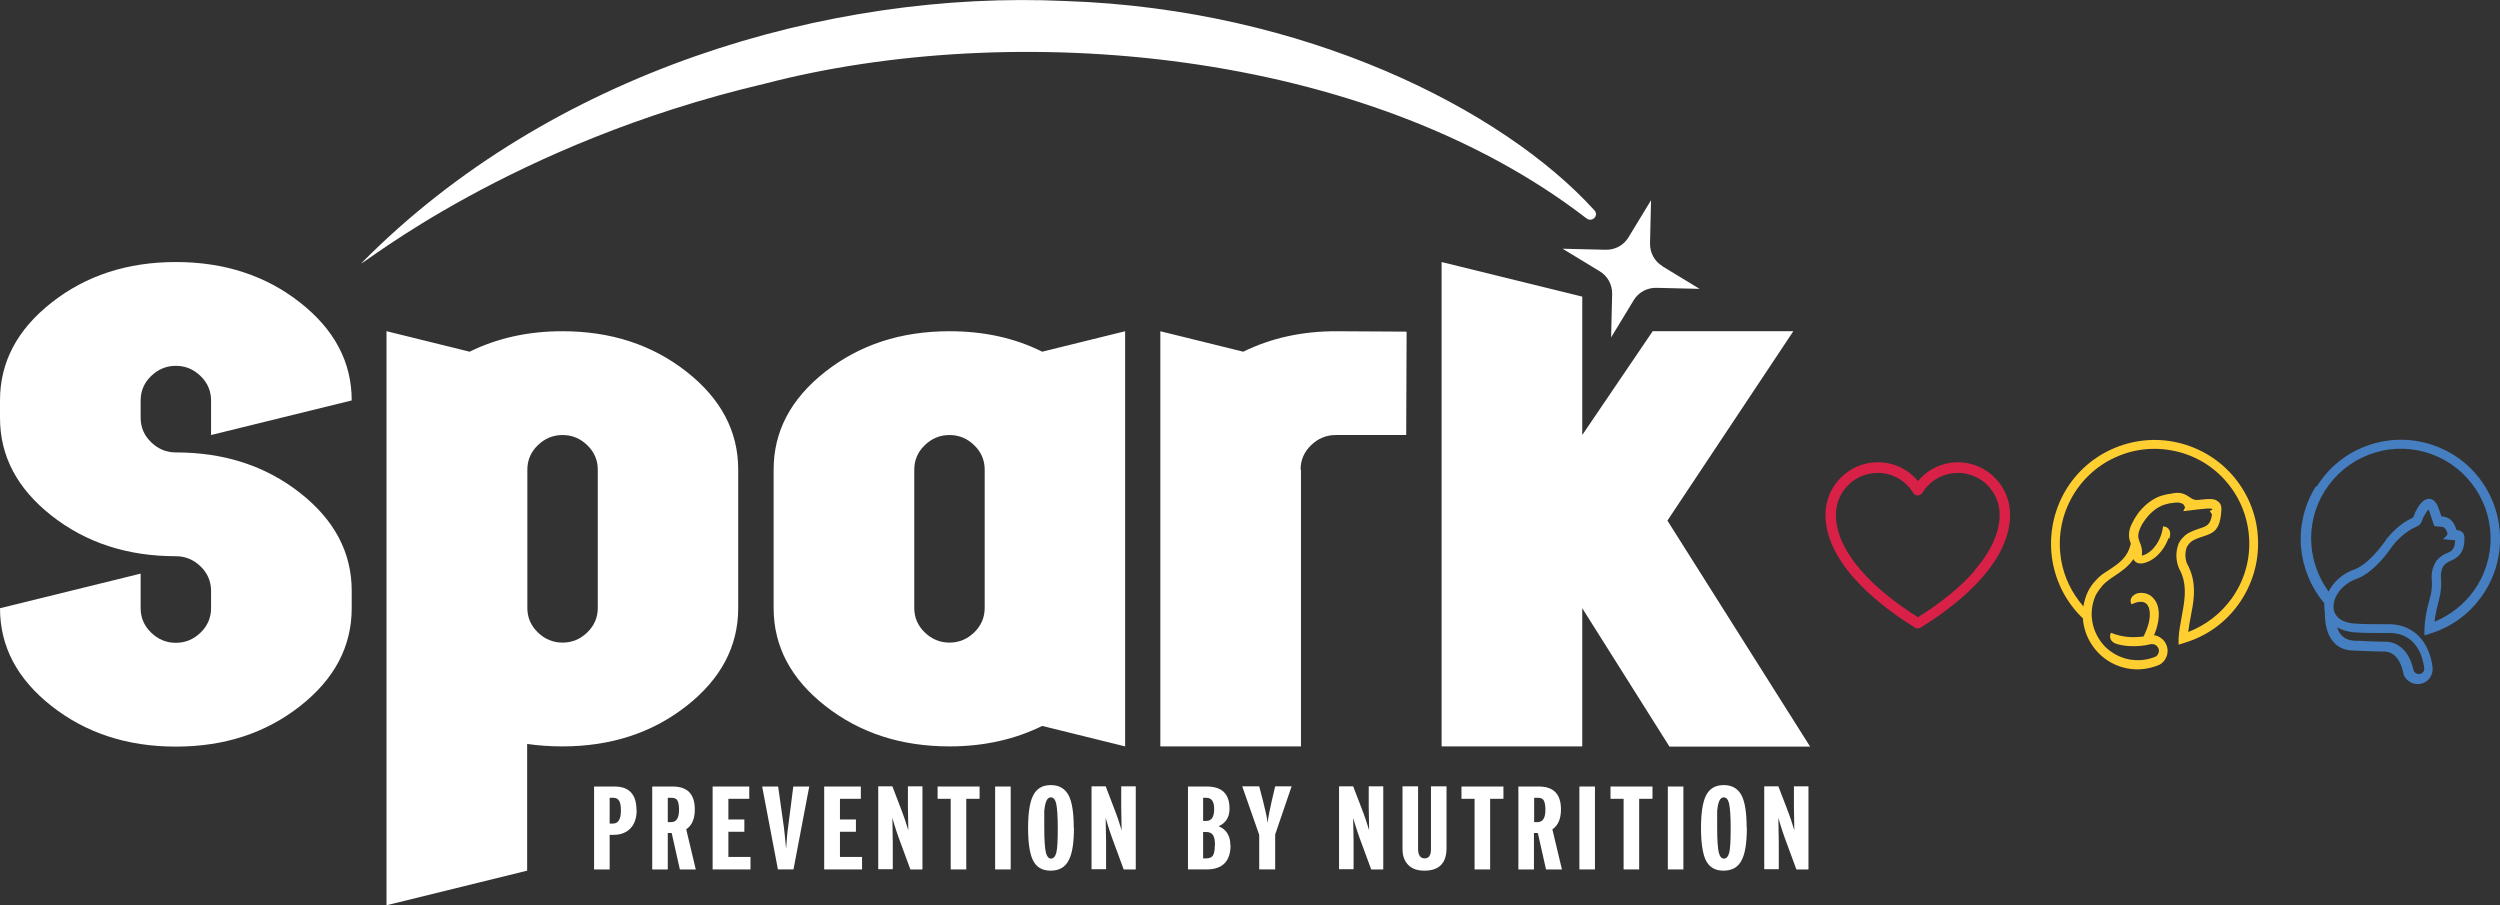
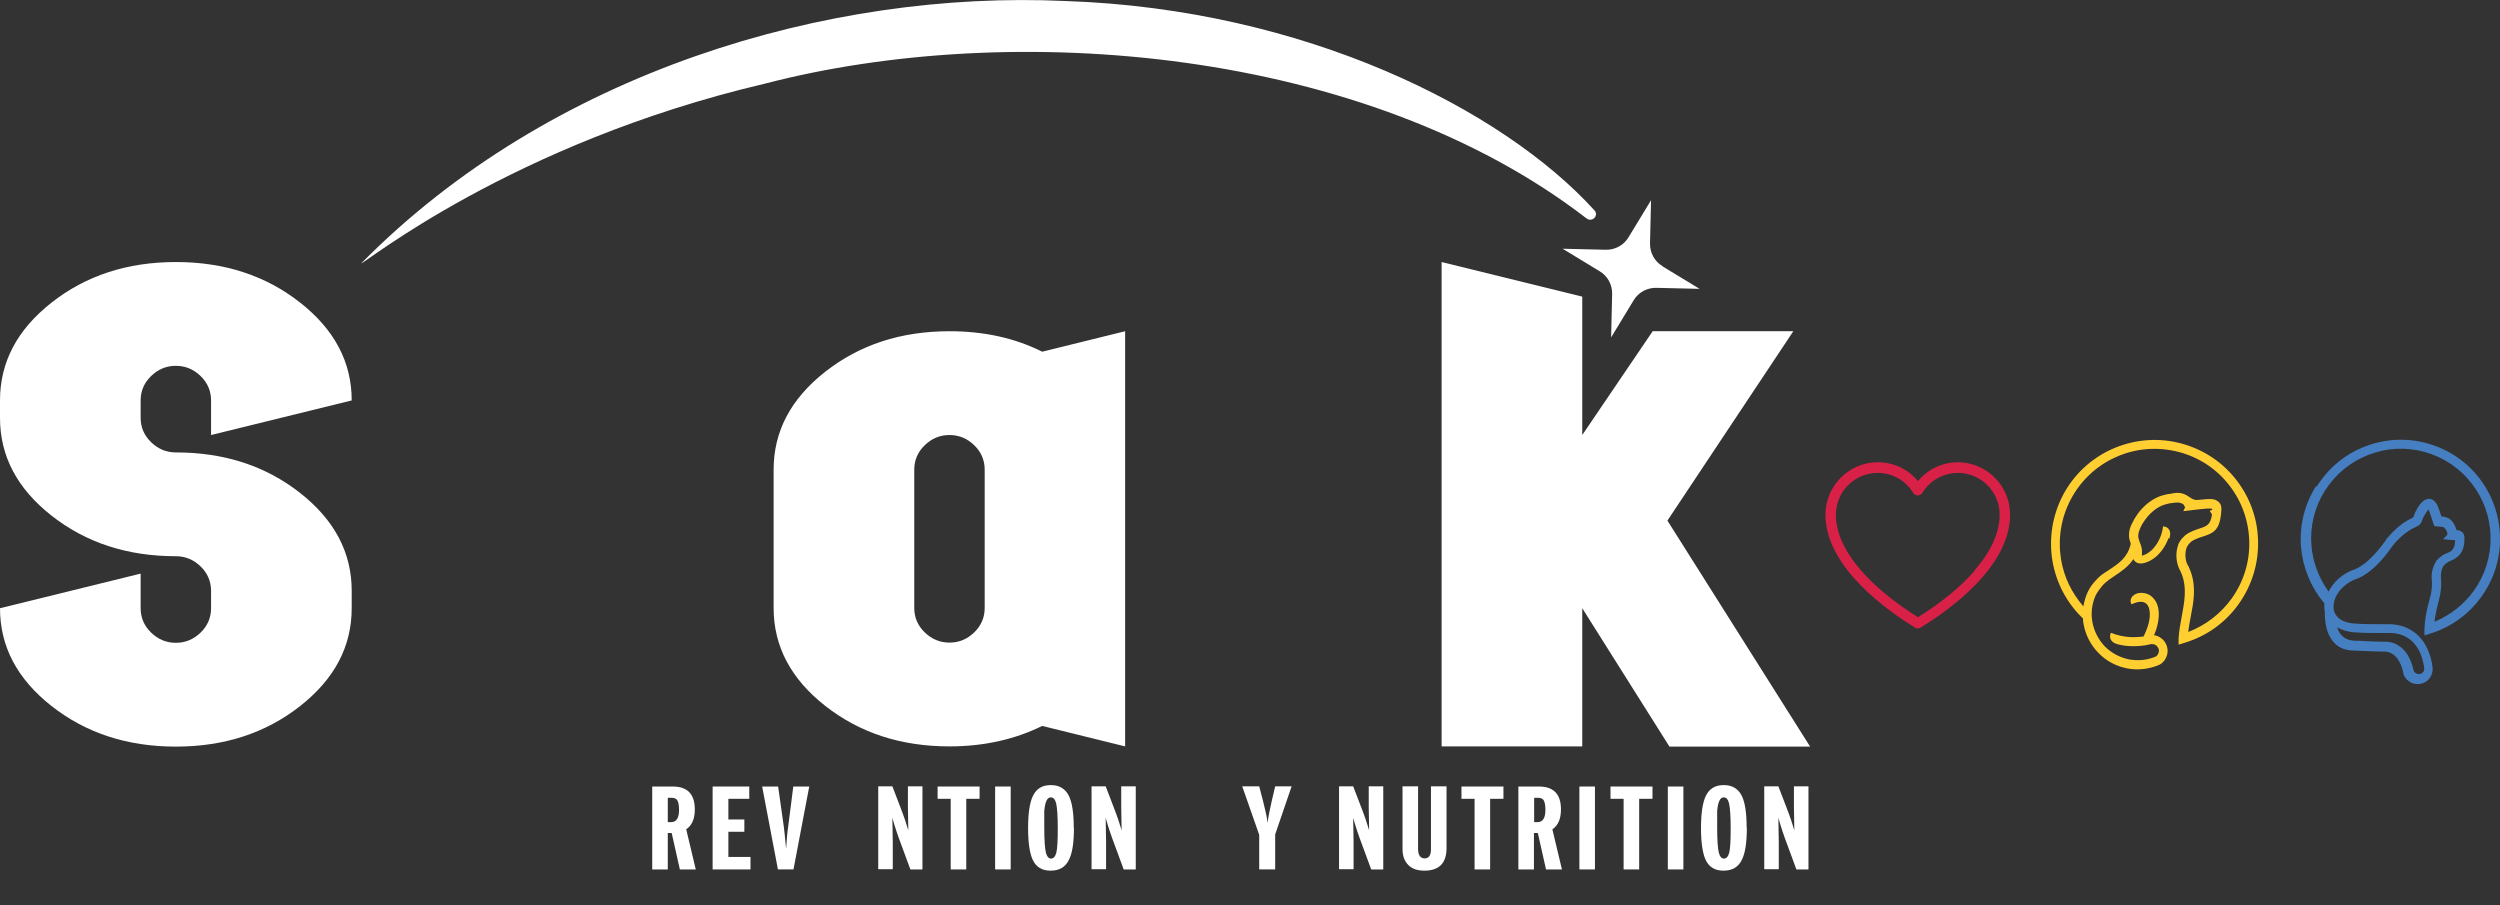
<svg xmlns="http://www.w3.org/2000/svg" id="Layer_2" data-name="Layer 2" viewBox="0 0 122.12 44.23">
  <rect x="0" y="0" width="122.12" height="44.23" fill="#333333" stroke="none" />
  <defs>
    <style>      .cls-1 {        fill: #d92148;      }      .cls-1, .cls-2, .cls-3, .cls-4 {        stroke-width: 0px;      }      .cls-2 {        fill: #467fc1;      }      .cls-3 {        fill: #fff;      }      .cls-4 {        fill: #ffcf32;      }    </style>
  </defs>
  <g id="Layer_3" data-name="Layer 3">
    <g>
      <g>
-         <path class="cls-3" d="M31.1,39.56c0,.41-.11.72-.33.93-.2.19-.46.29-.79.29h-.2v1.69h-.76v-4.05h1c.71,0,1.07.38,1.07,1.15ZM30.33,39.59c0-.23-.03-.39-.09-.48-.06-.09-.15-.14-.28-.14h-.18v1.26h.16c.26,0,.39-.21.39-.63Z" />
        <path class="cls-3" d="M33.99,42.47h-.78l-.4-1.78h-.19v1.78h-.76v-4.05h1c.72,0,1.08.37,1.08,1.12,0,.46-.14.78-.42.97l.47,1.97ZM33.17,39.56c0-.22-.03-.37-.08-.46-.05-.09-.15-.13-.29-.13h-.18v1.19h.16c.26,0,.39-.2.39-.59Z" />
        <path class="cls-3" d="M36.66,42.47h-1.85v-4.05h1.79v.6h-1.02v1.01h.78v.6h-.78v1.23h1.08v.6Z" />
        <path class="cls-3" d="M39.53,38.42l-.77,4.05h-.76l-.77-4.05h.78l.28,1.98c.02.16.06.52.11,1.07.03-.47.06-.83.1-1.08l.25-1.97h.78Z" />
-         <path class="cls-3" d="M42.11,42.47h-1.85v-4.05h1.79v.6h-1.02v1.01h.78v.6h-.78v1.23h1.08v.6Z" />
        <path class="cls-3" d="M45.05,42.47h-.58l-.46-1.25c-.16-.42-.3-.84-.42-1.27.01.59.02.99.02,1.2v1.31h-.71v-4.05h.69l.38.99c.19.49.32.88.4,1.16-.01-.56-.02-.93-.02-1.13v-1.02h.71v4.05Z" />
        <path class="cls-3" d="M47.85,39.02h-.65v3.45h-.76v-3.45h-.64v-.6h2.05v.6Z" />
        <path class="cls-3" d="M49.37,42.47h-.76v-4.05h.76v4.05Z" />
        <path class="cls-3" d="M52.46,40.43c0,.73-.08,1.26-.25,1.58-.17.35-.47.52-.89.52s-.7-.17-.87-.52c-.15-.32-.23-.84-.23-1.56s.08-1.26.24-1.58c.17-.35.46-.52.87-.52s.7.17.88.52c.16.32.24.84.24,1.56ZM51.67,40.46c0-.6-.03-1.01-.08-1.22-.05-.19-.13-.29-.26-.29-.18,0-.28.22-.32.67v.81c0,.6.03,1.01.08,1.22.05.19.13.29.25.29s.21-.1.26-.29c.05-.2.07-.59.07-1.19Z" />
        <path class="cls-3" d="M55.47,42.47h-.58l-.46-1.25c-.16-.42-.3-.84-.42-1.27.01.59.02.99.02,1.2v1.31h-.71v-4.05h.69l.38.99c.19.49.32.88.4,1.16-.01-.56-.02-.93-.02-1.13v-1.02h.71v4.05Z" />
-         <path class="cls-3" d="M60.11,41.28c0,.79-.39,1.19-1.17,1.19h-.91v-4.05h.92c.74,0,1.11.36,1.11,1.08,0,.42-.18.7-.53.86.38.16.57.47.57.92ZM59.31,39.52c0-.37-.13-.55-.38-.55h-.16v1.13h.16c.25,0,.38-.19.38-.58ZM59.35,41.29c0-.24-.03-.4-.1-.5-.07-.1-.18-.15-.34-.15h-.14v1.29h.16c.15,0,.26-.05.32-.14.06-.1.09-.26.09-.49Z" />
        <path class="cls-3" d="M63.09,38.42l-.8,2.34v1.71h-.78v-1.69s-.83-2.37-.83-2.37h.83l.2.77c.1.4.18.74.21,1.02.03-.28.1-.62.19-1.02l.18-.77h.8Z" />
        <path class="cls-3" d="M67.56,42.47h-.58l-.46-1.25c-.16-.42-.3-.84-.42-1.27.01.59.02.99.02,1.2v1.31h-.71v-4.05h.69l.38.99c.19.49.32.88.4,1.16-.01-.56-.02-.93-.02-1.13v-1.02h.71v4.05Z" />
        <path class="cls-3" d="M70.66,41.43c0,.73-.36,1.1-1.08,1.1-.34,0-.61-.09-.79-.28-.19-.19-.28-.45-.28-.78v-3.06h.76v3.06c0,.3.11.46.32.46s.31-.15.31-.45v-3.07h.76v3.02Z" />
        <path class="cls-3" d="M73.44,39.02h-.65v3.45h-.76v-3.45h-.64v-.6h2.05v.6Z" />
        <path class="cls-3" d="M76.3,42.47h-.78l-.4-1.78h-.19v1.78h-.76v-4.05h1c.72,0,1.08.37,1.08,1.12,0,.46-.14.78-.42.97l.47,1.97ZM75.49,39.56c0-.22-.03-.37-.08-.46-.05-.09-.15-.13-.29-.13h-.18v1.19h.16c.26,0,.39-.2.39-.59Z" />
        <path class="cls-3" d="M77.91,42.47h-.76v-4.05h.76v4.05Z" />
        <path class="cls-3" d="M80.72,39.02h-.65v3.45h-.76v-3.45h-.64v-.6h2.05v.6Z" />
        <path class="cls-3" d="M82.23,42.47h-.76v-4.05h.76v4.05Z" />
        <path class="cls-3" d="M85.33,40.43c0,.73-.08,1.26-.25,1.58-.17.35-.47.52-.89.52s-.7-.17-.87-.52c-.15-.32-.23-.84-.23-1.56s.08-1.26.24-1.58c.17-.35.46-.52.87-.52s.7.17.88.52c.16.32.24.84.24,1.56ZM84.54,40.46c0-.6-.03-1.01-.08-1.22-.05-.19-.13-.29-.26-.29-.18,0-.28.22-.32.67v.81c0,.6.03,1.01.08,1.22.05.19.13.29.25.29s.21-.1.26-.29c.05-.2.07-.59.07-1.19Z" />
        <path class="cls-3" d="M88.33,42.47h-.58l-.46-1.25c-.16-.42-.3-.84-.42-1.27.01.59.02.99.02,1.2v1.31h-.71v-4.05h.69l.38.99c.19.49.32.88.4,1.16-.01-.56-.02-.93-.02-1.13v-1.02h.71v4.05Z" />
      </g>
      <g>
        <path class="cls-4" d="M108.08,24.82h0s0,0,0,0c0,0,0,0,0,0M104.08,26.54c-.05-.14-.1-.28-.08-.48.01-.16.06-.32.13-.46.08-.17.18-.34.28-.48.14-.2.3-.36.46-.5.17-.14.35-.26.54-.34.09-.04.17-.07.26-.09.08-.02.17-.04.25-.06h.05c.33-.07.6-.11.93.12l.19.12c.05.02.1.04.15.05.04,0,.08,0,.12,0h.01s.44-.04.44-.04c.07,0,.13,0,.19,0,.14,0,.25.04.34.11.11.08.16.18.17.32,0,.02,0,.05,0,.08-.05,1.03-.39,1.15-.91,1.32-.13.04-.28.09-.42.16-.08.04-.15.09-.21.15-.06.06-.11.13-.15.21-.09.25-.09.51,0,.78.04.07.07.13.1.19.03.07.06.14.09.22.28.77.14,1.5,0,2.22-.05.25-.09.49-.12.73.87-.33,1.6-.91,2.12-1.63.58-.81.9-1.8.86-2.85-.04-1.05-.42-2.02-1.06-2.79-.63-.77-1.51-1.33-2.54-1.56-1.02-.23-2.06-.11-2.96.31-.9.41-1.67,1.12-2.16,2.05-.49.93-.63,1.96-.47,2.94.14.83.51,1.62,1.09,2.28.04-.24.11-.48.21-.7h0c.1-.21.23-.39.37-.54.14-.16.29-.3.47-.41.1-.07.15-.1.2-.13.5-.33.9-.6,1.06-1.26ZM105.93,26.28c-.07.19-.16.37-.28.54-.21.3-.49.55-.84.66-.11.04-.21.05-.3.04-.08,0-.14-.04-.2-.08-.04-.03-.07-.08-.1-.13-.24.37-.57.59-.96.85-.08.05-.16.11-.19.13-.14.1-.27.21-.38.34-.11.13-.22.28-.31.45h0c-.19.42-.24.88-.16,1.31.08.44.29.85.61,1.19.33.33.74.54,1.18.63.43.08.89.04,1.31-.14.06-.04.1-.1.13-.17.02-.07.03-.15,0-.22-.03-.07-.08-.13-.14-.17-.06-.04-.13-.05-.21-.05-.35.09-.72.12-1.07.1-.19-.01-.39-.04-.58-.09-.38-.1-.41-.36-.33-.56.3.12.61.19.93.21.22.01.45,0,.67-.03.23-.46.33-.87.3-1.18-.01-.16-.05-.28-.12-.37-.06-.08-.14-.12-.24-.14-.14-.02-.32.02-.53.12-.16-.29.14-.62.6-.55.22.03.39.14.52.31.12.15.19.36.21.6.02.32-.04.71-.23,1.15.11.01.21.05.3.11.15.09.26.23.32.4.06.17.06.35,0,.51-.06.16-.16.31-.32.4h-.01s-.02.02-.02.02c-.51.22-1.06.28-1.58.18-.52-.1-1.01-.35-1.4-.75-.39-.4-.64-.89-.73-1.41-.02-.09-.03-.19-.03-.28-.81-.77-1.31-1.76-1.49-2.8-.18-1.07-.02-2.2.51-3.22.53-1.01,1.38-1.79,2.37-2.24.99-.45,2.12-.59,3.24-.33,1.12.26,2.08.87,2.77,1.71.69.84,1.12,1.9,1.15,3.05.04,1.15-.31,2.23-.94,3.12-.63.89-1.55,1.57-2.65,1.9l-.29.09v-.3c.02-.37.09-.74.16-1.11.12-.66.25-1.34.01-1.99-.02-.06-.05-.12-.08-.19-.03-.07-.06-.13-.09-.18v-.02s-.01-.01-.01-.01c-.13-.38-.13-.74,0-1.1v-.02c.07-.13.14-.24.24-.33.09-.1.2-.18.33-.24.18-.09.34-.14.48-.19.32-.1.53-.18.59-.68,0-.03-.1-.13-.1-.16,0-.03.12-.06.12-.09h0s0-.02,0-.02c0,0,0,0,0,0h0s-.05-.02-.11-.02c-.04,0-.08,0-.13,0l-.43.04c-.09.01-.75.09-.75.09l.09-.19-.08-.14h0c-.19-.13-.37-.1-.61-.06h-.05c-.07.02-.14.04-.2.05-.07.02-.13.04-.2.07-.16.07-.3.16-.44.28-.14.12-.27.26-.39.43-.08.11-.17.25-.23.4-.05.11-.08.22-.09.33-.01.13.03.23.07.34.06.15.13.31.11.55v.02s0,.07,0,.09c.02,0,.04,0,.07-.02.25-.08.46-.27.62-.5.19-.27.31-.61.34-.91.32.03.42.28.3.62Z" />
        <path class="cls-2" d="M114.16,30.63c.04.13.09.24.16.33.16.22.4.33.74.34.13,0,.31,0,.53.02.28.01.64.03,1.03.03h.02s0,0,0,0c.33.04.6.19.82.44.2.23.35.56.44.97.03.06.07.1.12.13.06.03.12.04.19.03.07-.01.12-.05.16-.1.04-.05.06-.12.05-.18-.07-.54-.26-.98-.56-1.28-.28-.28-.66-.44-1.14-.44-.37,0-.41,0-.45,0-.47,0-.79,0-1.23-.03-.36-.02-.65-.12-.88-.25M113.18,23.75c.57-.91,1.4-1.58,2.35-1.94.95-.37,2.01-.44,3.05-.15,1.03.29,1.91.89,2.53,1.7.62.8.99,1.8,1.01,2.88.02,1.07-.31,2.08-.91,2.91-.59.83-1.45,1.47-2.47,1.79l-.31.1v-.32c.01-.22.03-.44.07-.66.04-.23.09-.46.16-.7h0c.06-.2.1-.38.12-.57.02-.19.02-.39,0-.58h0s0-.03,0-.03c0-.15.02-.29.06-.41.04-.13.09-.25.16-.35h0s.01-.03.01-.03c.08-.09.17-.17.27-.24.1-.07.21-.12.32-.16.12-.05.2-.12.25-.22.05-.1.08-.22.08-.38l-.59-.05c.15-.17.24-.2.21-.3-.03-.09-.06-.16-.1-.21-.04-.05-.08-.08-.13-.09h0s-.41-.04-.41-.04l-.05-.14c-.05-.16-.1-.3-.13-.4-.03-.1-.07-.19-.1-.27-.06.05-.14.17-.24.35-.05.11-.07.17-.09.21-.02.07-.04.11-.08.15-.05.06-.09.08-.19.13-.03.02-.08.04-.12.06h-.01c-.17.09-.34.2-.51.34-.17.14-.34.31-.5.51-.28.41-.56.74-.84,1.01-.29.28-.58.48-.88.61h-.02c-.51.18-.87.52-1.05.89-.08.18-.12.36-.11.53,0,.16.06.31.17.43.16.19.44.32.86.35.44.03.74.03,1.2.03h.45c.61,0,1.1.21,1.47.57.38.38.61.92.69,1.56h0c.01.19-.04.36-.14.5-.1.14-.25.24-.43.28-.18.04-.36.01-.51-.07-.15-.08-.27-.21-.34-.38v-.02s0-.02,0-.02c-.08-.35-.19-.62-.35-.8-.14-.16-.31-.26-.52-.28-.41,0-.75-.02-1.03-.03-.22,0-.39-.02-.51-.02h0c-.49,0-.86-.18-1.1-.53-.23-.32-.34-.78-.34-1.38-.01-.06-.02-.11-.02-.17,0-.08,0-.15,0-.23-.67-.79-1.05-1.75-1.14-2.74-.08-1.01.15-2.05.72-2.96ZM115.04,27.81c.24-.11.49-.28.74-.52.26-.25.52-.56.79-.94h0s0-.02,0-.02c.19-.22.38-.42.57-.58.19-.16.39-.3.6-.4.05-.03.09-.05.11-.06.04-.02.04,0,.04-.02,0,0,0,0,0-.02.02-.05.05-.13.1-.25h0c.15-.3.3-.49.45-.57h0c.23-.13.43-.06.59.19v.02s.02.01.02.01c.03.08.07.18.12.31.03.09.06.18.09.27h.11s0,.01,0,.01c.18.02.33.11.45.27.07.1.13.23.18.39h.08c.11.02.19.07.25.16.04.06.06.14.05.23.01.26-.03.48-.13.66-.11.19-.27.33-.49.42h0c-.08.03-.16.07-.23.12-.06.04-.12.09-.17.15-.04.06-.07.13-.09.21-.02.09-.04.18-.04.29.02.22.03.44,0,.66-.02.22-.07.44-.13.66-.06.22-.11.43-.14.64-.01.09-.03.18-.04.27.78-.32,1.44-.85,1.92-1.51.54-.75.84-1.67.82-2.64-.02-.97-.35-1.87-.92-2.6-.56-.73-1.36-1.28-2.29-1.54-.94-.26-1.9-.2-2.76.14-.86.33-1.61.94-2.13,1.76-.51.82-.73,1.76-.65,2.68.07.79.35,1.57.84,2.24.22-.46.67-.89,1.3-1.1Z" />
        <path class="cls-1" d="M95.65,22.58c-.77,0-1.48.34-1.96.92-.48-.58-1.19-.92-1.96-.92-1.41,0-2.56,1.15-2.56,2.56,0,2.58,3.07,4.72,4.38,5.52.04.02.09.04.13.04s.09-.01.13-.04c1.32-.8,4.38-2.94,4.38-5.52,0-1.41-1.15-2.56-2.56-2.56ZM96.45,27.89c-.68.78-1.64,1.56-2.76,2.26-1.12-.7-2.07-1.47-2.76-2.26-.83-.95-1.25-1.87-1.25-2.75,0-1.13.92-2.04,2.04-2.04.72,0,1.37.37,1.74.98.05.08.13.12.22.12s.17-.05.22-.12c.37-.61,1.03-.98,1.74-.98,1.13,0,2.04.92,2.04,2.04,0,.87-.42,1.8-1.25,2.75Z" />
      </g>
      <g>
        <path class="cls-3" d="M17.18,19.56l-6.87,1.69v-1.69c0-.46-.17-.86-.51-1.19-.34-.33-.74-.5-1.21-.5s-.87.17-1.21.5c-.34.33-.51.73-.51,1.19v.85c0,.46.17.86.51,1.19.34.33.74.5,1.21.5,2.37,0,4.39.66,6.07,1.98,1.68,1.32,2.52,2.91,2.52,4.78v.85c0,1.87-.84,3.46-2.52,4.78-1.68,1.32-3.7,1.98-6.07,1.98s-4.39-.66-6.07-1.98c-1.68-1.32-2.52-2.91-2.52-4.78l6.87-1.69v1.69c0,.46.17.86.51,1.19.34.33.74.5,1.21.5s.87-.17,1.21-.5c.34-.33.51-.73.51-1.19v-.85c0-.46-.17-.86-.51-1.19-.34-.33-.74-.5-1.21-.5-2.37,0-4.39-.66-6.07-1.98-1.68-1.32-2.52-2.91-2.52-4.78v-.85c0-1.87.84-3.46,2.52-4.78,1.68-1.32,3.7-1.98,6.07-1.98s4.39.66,6.07,1.98c1.68,1.32,2.52,2.91,2.52,4.78Z" />
-         <path class="cls-3" d="M18.89,16.18l4.05,1c1.34-.66,2.85-1,4.53-1,2.37,0,4.39.66,6.07,1.98,1.68,1.32,2.52,2.91,2.52,4.78v6.76c0,1.87-.84,3.46-2.52,4.78-1.68,1.32-3.7,1.98-6.07,1.98-.6,0-1.17-.04-1.72-.12v6.19l-6.87,1.69v-28.05ZM25.76,29.7c0,.46.17.86.51,1.19.34.33.74.5,1.21.5s.87-.17,1.21-.5c.34-.33.51-.73.51-1.19v-6.76c0-.46-.17-.86-.51-1.19-.34-.33-.74-.5-1.21-.5s-.87.17-1.21.5c-.34.33-.51.73-.51,1.19v6.76Z" />
        <path class="cls-3" d="M37.79,29.7v-6.76c0-1.87.84-3.46,2.52-4.78,1.68-1.32,3.7-1.98,6.07-1.98,1.68,0,3.19.33,4.53,1l4.05-1v20.28l-4.05-1c-1.34.66-2.85,1-4.53,1-2.37,0-4.39-.66-6.07-1.98-1.68-1.32-2.52-2.91-2.52-4.78ZM44.66,22.94v6.76c0,.46.17.86.51,1.19.34.33.74.5,1.21.5s.87-.17,1.21-.5c.34-.33.51-.73.51-1.19v-6.76c0-.46-.17-.86-.51-1.19-.34-.33-.74-.5-1.21-.5s-.87.17-1.21.5c-.34.33-.51.73-.51,1.19Z" />
-         <path class="cls-3" d="M63.55,22.94v13.52h-6.87v-20.28l4.05,1c1.34-.66,2.85-1,4.53-1l3.45.02-.02,5.05h-3.44c-.47,0-.87.17-1.21.5-.34.33-.51.73-.51,1.19Z" />
        <path class="cls-3" d="M77.29,29.7v6.76h-6.87V12.8l6.87,1.69v6.76l3.44-5.07h6.87l-6.15,9.25,6.97,11.04h-6.87l-4.26-6.76Z" />
      </g>
      <g>
        <path class="cls-3" d="M77.88,10.27C73.41,5.35,63.74.44,52.04.05c-11.56-.54-25.15,3.45-34.39,12.81,0,.14,7.3-5.86,19.7-8.77,12.12-3.16,29.34-1.76,40.15,6.58.28.21.62-.15.38-.4Z" />
        <path class="cls-3" d="M81.21,13c-.39-.23-.62-.66-.61-1.11l.05-2.11-1.1,1.81c-.23.39-.66.62-1.11.61l-2.11-.05,1.81,1.1c.39.23.62.66.61,1.11l-.05,2.12,1.1-1.81c.23-.39.66-.62,1.11-.61l2.11.05-1.81-1.1Z" />
      </g>
    </g>
  </g>
</svg>